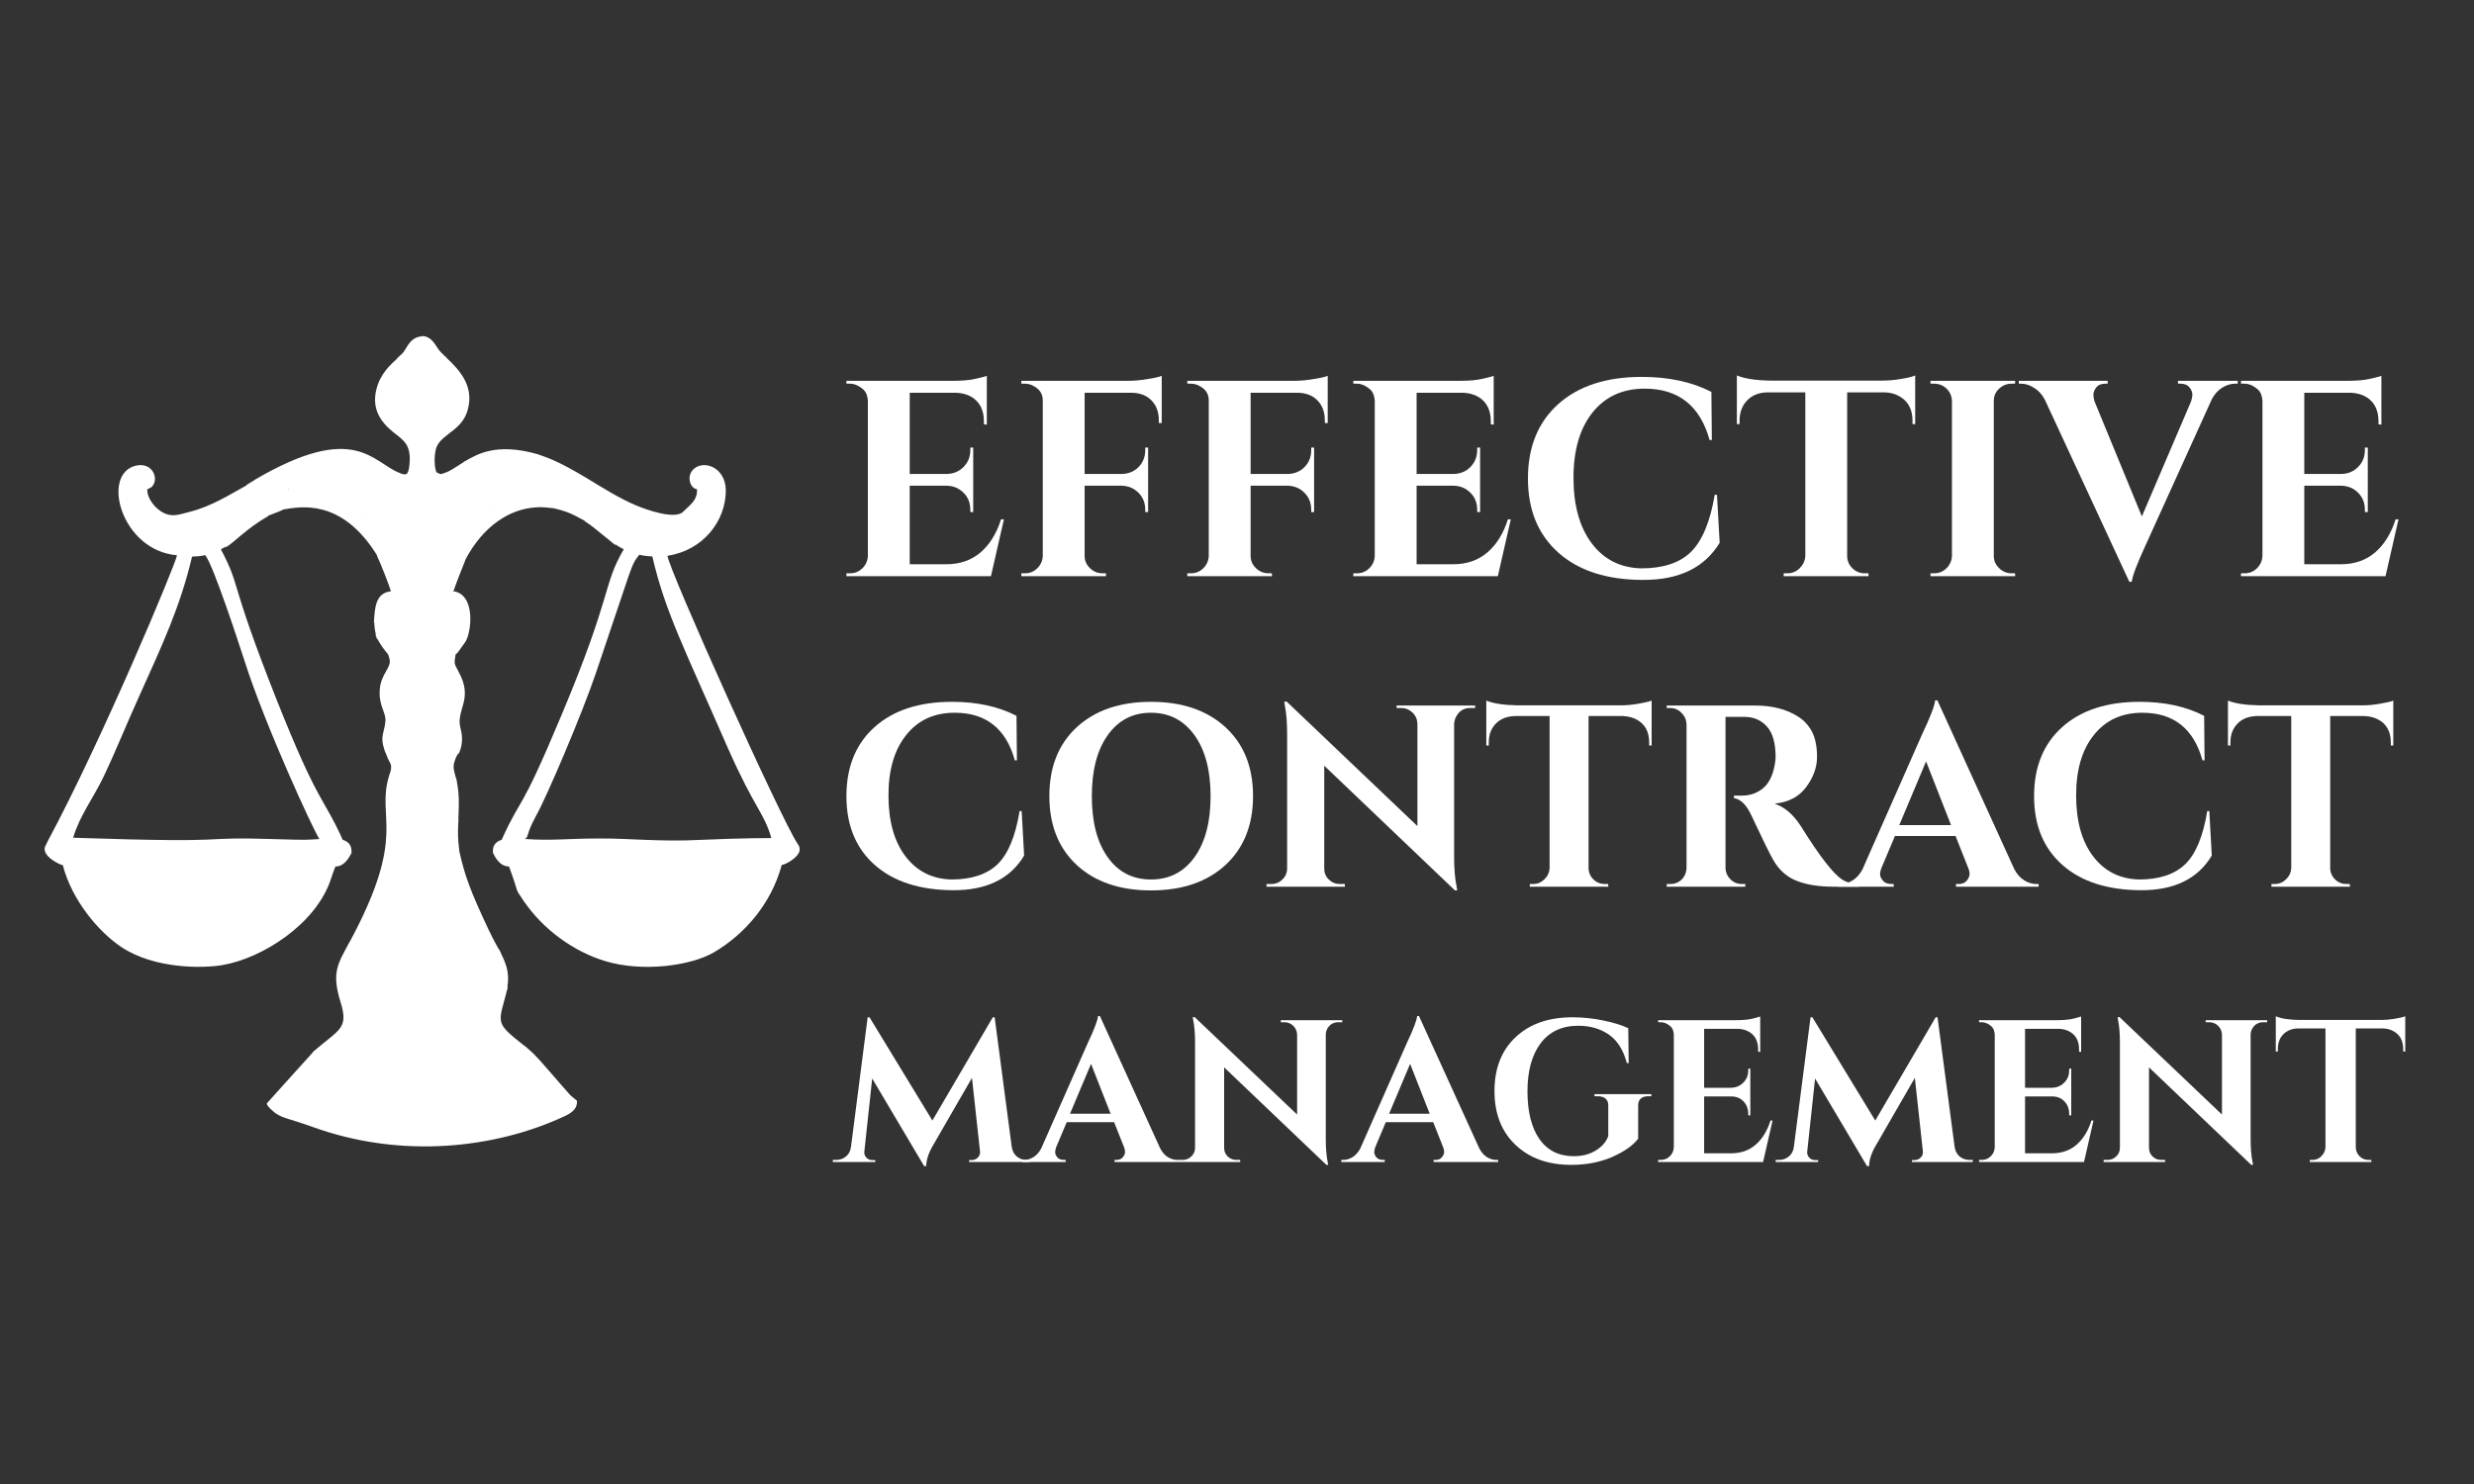
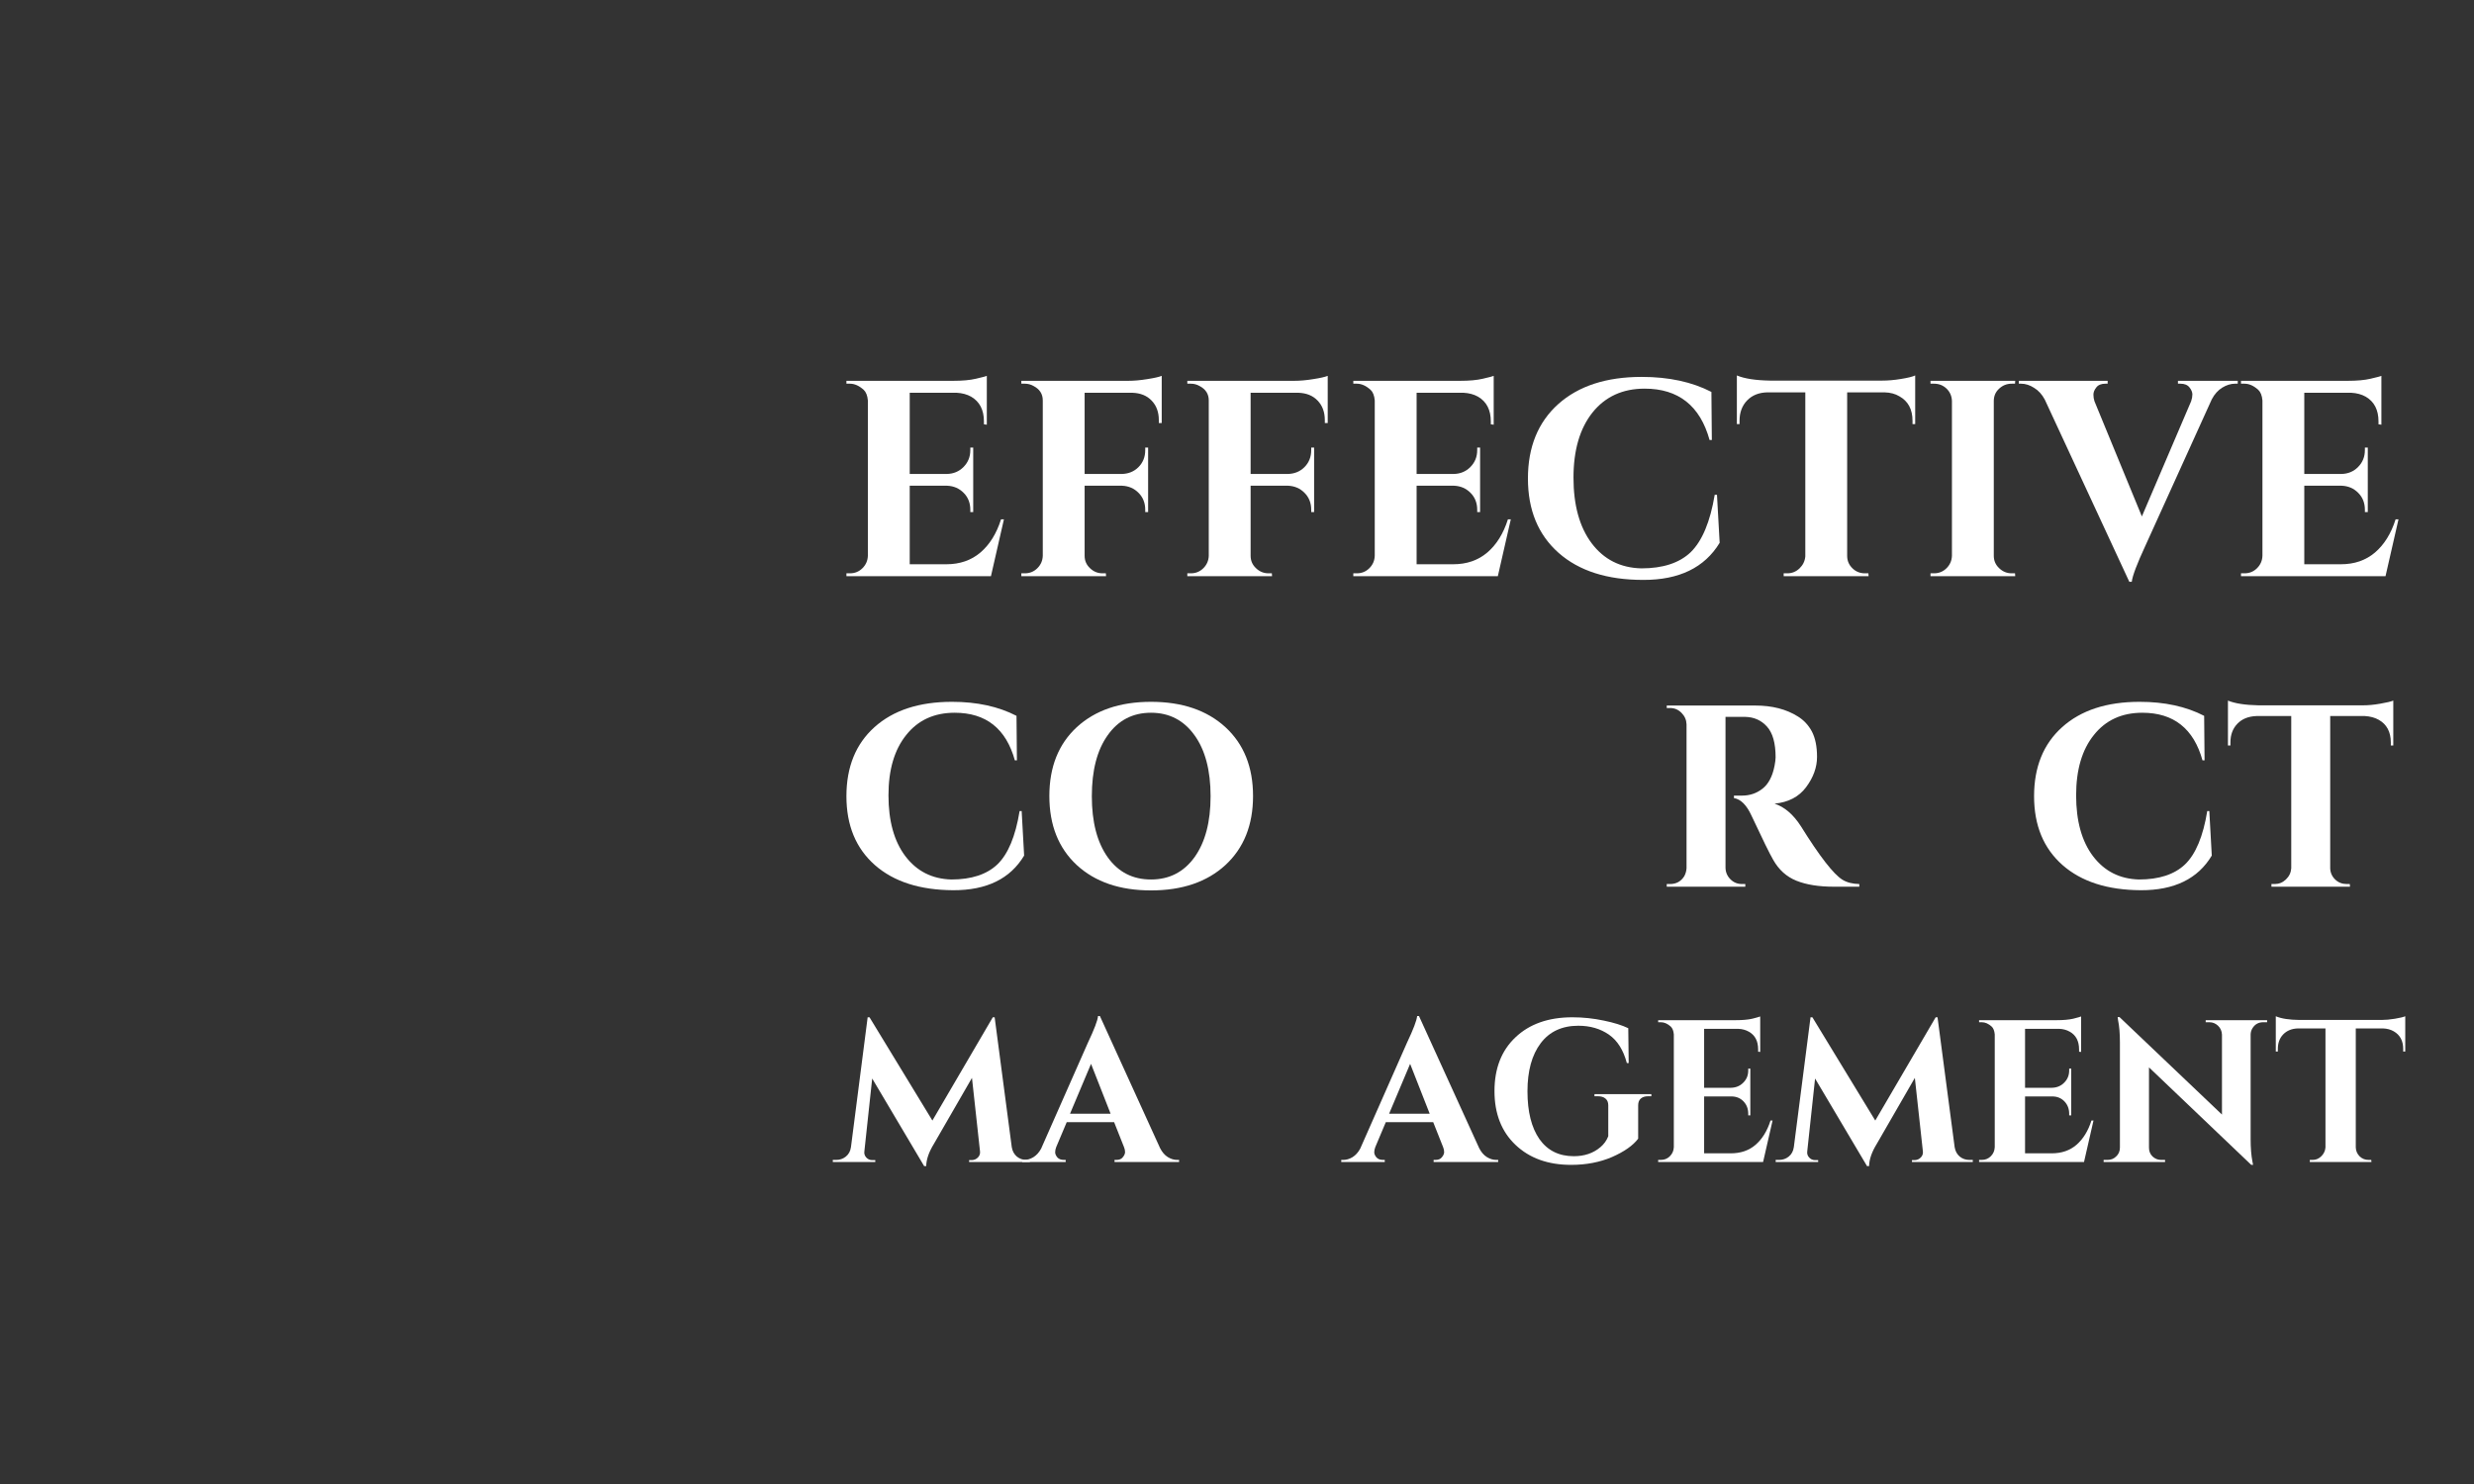
<svg xmlns="http://www.w3.org/2000/svg" width="250" viewBox="0 0 187.5 112.5" height="150" preserveAspectRatio="xMidYMid meet">
  <rect x="0" y="0" width="187.5" height="112.5" fill="#333333" stroke="none" />
  <defs>
    <clipPath id="6c78ba8eee">
-       <path d="M 3.297 25.309 L 60.793 25.309 L 60.793 87 L 3.297 87 Z M 3.297 25.309 " />
-     </clipPath>
+       </clipPath>
  </defs>
  <g id="a7457d3ddc">
    <g clip-rule="nonzero" clip-path="url(#6c78ba8eee)">
      <path style=" stroke:none;fill-rule:nonzero;fill:#ffffff;fill-opacity:1;" d="M 60.445 63.957 C 59.211 62.148 50.711 43.25 50.586 42.133 C 53.281 41.727 54.996 39.508 55.008 37.211 C 55.016 35.383 53.262 34.809 52.512 35.617 C 52.012 36.156 52.328 37.047 52.832 37.086 C 52.836 37.934 52.406 38.176 51.766 38.801 C 51.145 39.41 48.988 38.645 48.188 38.305 C 46.926 37.77 45.777 37.043 44.262 36.121 L 44.262 36.125 C 42.477 35.066 41.684 34.754 40.809 34.453 L 40.809 34.449 C 37.539 33.508 36.113 34.473 35.141 35.02 L 35.16 35.031 L 35.133 35.035 C 34.391 35.5 34.055 35.785 33.395 35.945 C 33.395 35.945 33.125 35.832 33.125 35.832 C 32.93 35.75 32.84 34.43 33.105 33.848 C 33.594 32.777 35.219 32.613 35.527 30.719 C 35.777 29.219 34.934 28.141 33.84 27.125 C 33.84 27.125 33.855 27.117 33.855 27.117 C 33.836 27.125 33.473 26.758 33.438 26.723 C 33.25 26.543 33.121 26.312 32.973 26.098 C 32.434 25.305 31.875 25.504 31.965 25.496 C 30.984 25.582 30.836 26.488 30.469 26.816 L 30.09 27.168 L 30.105 27.176 C 29.613 27.633 28.793 28.344 28.516 29.555 C 28.191 30.93 28.754 31.922 29.832 32.785 C 30.574 33.379 31.23 33.703 31.016 35.367 C 30.926 36.078 30.723 36.023 30.305 35.863 C 28.23 35.07 26.914 31.902 19.297 36.379 L 19.305 36.387 C 19.02 36.559 19.008 36.555 18.676 36.773 L 18.668 36.805 C 17.379 37.504 16.086 38.363 14.367 38.805 C 13.863 38.93 13.32 39.137 12.797 39.023 C 11.879 38.82 11.098 37.75 11.168 37.09 C 11.168 37.102 11.461 36.945 11.488 36.922 C 12.102 36.332 11.57 35.016 10.316 35.297 C 7.621 35.895 9.172 41.734 13.414 42.094 C 13.348 42.688 7.746 56.078 3.617 63.77 C 3.484 64.109 3.305 64.23 3.414 64.562 C 3.562 65.008 4.254 65.414 4.695 65.574 C 4.762 65.578 4.758 65.578 4.758 65.578 C 5.438 68.219 7.441 70.621 9.207 71.801 C 11.664 73.434 15.301 73.434 16.883 73.156 C 19.836 72.652 23.926 70.094 25.07 66.668 C 25.223 66.207 25.227 66.203 25.418 65.691 C 26.18 65.695 26.531 64.824 26.637 64.676 C 26.676 64.164 26.488 63.824 25.973 63.664 C 24.484 60.34 24.164 61.113 20.934 52.965 C 17.254 43.645 18.32 44.645 16.742 41.648 C 16.867 41.574 16.996 41.504 17.125 41.43 C 17.109 41.441 17.102 41.48 17.105 41.496 C 17.699 41.172 18.715 40.031 20.324 39.129 L 20.32 39.098 C 21.172 38.77 21.285 38.73 21.512 38.613 C 22.625 38.453 25.832 37.676 28.57 42.086 L 28.566 42.125 C 28.797 42.586 29.512 44.395 29.625 44.824 C 28.453 44.957 28.406 46.074 28.336 47.199 L 28.367 47.184 C 28.371 47.512 28.418 47.812 28.492 48.125 L 28.453 48.133 C 28.539 48.301 28.516 48.23 28.562 48.438 L 28.602 48.426 C 28.809 48.84 29.105 49.246 29.418 49.609 L 29.516 49.934 C 29.711 50.602 28.891 51.027 28.785 52.234 C 28.676 53.484 29.258 53.992 29.211 54.652 C 29.145 55.539 28.773 55.793 29.133 56.828 L 29.125 56.84 C 29.223 57.039 29.297 57.258 29.379 57.465 C 29.477 57.715 29.645 57.855 29.645 58.156 C 29.648 58.391 29.547 58.613 29.48 58.836 C 28.5 62.102 30.922 63.215 26.492 71.422 L 26.488 71.414 C 25.613 73.066 25.105 73.688 25.809 75.965 C 26.441 78.016 25.723 78 23.695 79.762 L 23.715 79.773 C 23.586 79.902 20.34 83.516 20.238 83.629 C 20.113 83.77 20.809 84.348 20.906 84.41 C 21.52 84.805 21.887 84.781 23.762 85.457 C 30.348 87.82 37.449 87.133 42.883 84.574 C 43.395 84.324 43.762 84.004 43.73 83.449 C 43.727 83.445 43.289 83.09 43.242 83.043 C 43.227 83.023 41.758 81.371 41.758 81.348 C 40.246 79.598 40.438 79.895 39.762 79.281 L 39.75 79.289 C 37.402 77.422 37.777 77.66 38.488 74.832 L 38.453 74.848 C 38.645 73.594 38.312 73.016 37.84 71.98 L 37.82 71.996 C 37.535 71.457 37.434 71.332 37.129 70.672 L 37.121 70.672 C 35.609 67.48 35.23 66.375 34.816 64.559 C 34.816 64.559 34.766 64.125 34.746 63.898 L 34.742 63.898 C 34.695 63.133 34.707 62.773 34.75 62.113 L 34.738 62.109 C 34.789 60.887 34.812 60.23 34.621 59.234 L 34.625 59.234 C 34.613 59.188 34.621 59.234 34.57 58.973 L 34.555 58.98 C 34.449 58.582 34.328 58.242 34.402 57.91 C 34.453 57.68 34.586 57.234 34.793 57.086 C 35.059 56.461 35.078 55.867 34.902 55.215 C 34.516 53.785 35.945 53.027 34.73 50.875 C 34.379 50.25 34.438 50.246 34.527 49.613 C 34.609 49.547 34.668 49.508 34.727 49.406 L 34.727 49.422 L 35.258 48.676 C 35.711 48.039 36.098 45.121 34.402 44.824 L 34.363 44.867 L 34.352 44.855 C 34.512 44.359 35.184 42.656 35.254 42.496 L 35.242 42.48 C 36.629 39.816 38.68 38.598 40.539 38.469 C 41.004 38.438 41.039 38.426 42.004 38.535 L 42 38.508 L 42.02 38.543 C 43.062 38.797 43.391 38.973 44.328 39.492 L 44.324 39.516 C 44.863 39.867 44.746 39.789 46.648 41.332 L 46.613 41.254 C 46.824 41.398 47.047 41.527 47.277 41.641 C 45.664 44.371 46.477 44.91 42.477 54.398 C 39.289 62 39.605 60.168 38.02 63.664 C 37.504 63.828 37.32 64.16 37.359 64.645 C 37.449 64.801 37.789 65.684 38.578 65.688 C 39.391 67.883 38.938 67.199 39.695 68.309 C 41.195 70.508 43.52 72.148 45.863 72.859 C 48.742 73.727 52.387 73.203 54.113 72.191 C 56.484 70.797 58.457 68.48 59.246 65.574 C 59.594 65.527 60.543 64.977 60.602 64.457 C 60.617 64.336 60.602 64.152 60.445 63.957 Z M 18.512 50.039 C 20.059 54.918 23.777 63.008 24.207 63.605 C 23.316 63.664 23.281 63.691 21.148 63.621 C 14.102 63.391 19.082 63.957 5.543 63.508 C 6.047 61.809 7.102 60.465 7.867 58.844 C 8.824 56.828 9.656 54.738 10.578 52.715 C 12.242 49.008 13.66 46.02 14.555 42.195 C 14.867 42.188 15.164 42.172 15.555 42.086 C 16.184 42.855 18.203 49.09 18.512 50.039 Z M 21.82 37.156 C 21.855 37.113 21.883 37.07 21.902 37.023 C 21.906 37.062 21.875 37.117 21.82 37.156 Z M 27.383 39.359 C 27.379 39.352 27.375 39.34 27.371 39.332 C 27.379 39.328 27.391 39.328 27.402 39.328 C 27.398 39.336 27.395 39.348 27.383 39.359 Z M 30.695 40.66 C 30.688 40.652 30.684 40.641 30.684 40.629 C 30.695 40.625 30.699 40.629 30.703 40.629 C 30.703 40.641 30.699 40.652 30.695 40.66 Z M 37.324 38.727 C 37.324 38.715 37.324 38.707 37.324 38.703 C 37.344 38.703 37.355 38.711 37.367 38.719 Z M 53.027 63.672 C 50.246 63.824 47.449 63.551 45.652 63.566 C 43.148 63.547 41.879 63.754 39.793 63.602 C 39.883 63.516 39.82 63.566 39.934 63.473 C 40.109 63.02 40.062 62.895 40.605 61.887 C 41.422 60.449 44.094 54.164 45.156 51.043 C 48.078 42.449 47.781 42.914 48.453 42.055 C 48.777 42.129 49.105 42.172 49.438 42.188 C 50.43 46.406 51.75 48.895 55.156 56.691 C 57.246 61.41 57.887 61.555 58.457 63.531 C 58.457 63.531 56.426 63.523 53.027 63.672 Z M 53.027 63.672 " />
    </g>
    <g style="fill:#ffffff;fill-opacity:1;">
      <g transform="translate(63.258, 43.681)">
        <path style="stroke:none" d="M 1.156 -0.219 C 1.531 -0.219 1.848 -0.348 2.109 -0.609 C 2.367 -0.867 2.504 -1.18 2.516 -1.547 L 2.516 -13.328 C 2.484 -13.691 2.379 -13.957 2.203 -14.125 C 1.859 -14.438 1.508 -14.594 1.156 -14.594 L 0.891 -14.594 L 0.891 -14.812 L 8.984 -14.812 C 9.68 -14.812 10.254 -14.863 10.703 -14.969 C 11.148 -15.07 11.426 -15.145 11.531 -15.188 L 11.531 -11.484 L 11.312 -11.516 L 11.312 -11.734 C 11.312 -12.609 10.988 -13.234 10.344 -13.609 C 10.031 -13.785 9.664 -13.883 9.25 -13.906 L 5.688 -13.906 L 5.688 -7.75 L 8.484 -7.75 C 9.004 -7.758 9.43 -7.938 9.766 -8.281 C 10.109 -8.625 10.281 -9.051 10.281 -9.562 L 10.281 -9.75 L 10.5 -9.75 L 10.5 -4.859 L 10.281 -4.859 L 10.281 -5.031 C 10.281 -5.551 10.113 -5.977 9.781 -6.312 C 9.445 -6.656 9.031 -6.836 8.531 -6.859 L 5.688 -6.859 L 5.688 -0.906 L 8.469 -0.906 C 9.488 -0.906 10.348 -1.203 11.047 -1.797 C 11.742 -2.391 12.266 -3.227 12.609 -4.312 L 12.828 -4.312 L 11.844 0 L 0.891 0 L 0.891 -0.219 Z M 1.156 -0.219 " />
      </g>
    </g>
    <g style="fill:#ffffff;fill-opacity:1;">
      <g transform="translate(76.514, 43.681)">
        <path style="stroke:none" d="M 5.688 -13.906 L 5.688 -7.75 L 8.484 -7.75 C 9.004 -7.758 9.43 -7.93 9.766 -8.266 C 10.109 -8.609 10.281 -9.039 10.281 -9.562 L 10.281 -9.75 L 10.5 -9.75 L 10.5 -4.859 L 10.281 -4.859 L 10.281 -5.031 C 10.281 -5.551 10.113 -5.977 9.781 -6.312 C 9.445 -6.656 9.031 -6.836 8.531 -6.859 L 5.688 -6.859 L 5.688 -1.547 C 5.688 -1.18 5.82 -0.867 6.094 -0.609 C 6.363 -0.348 6.68 -0.219 7.047 -0.219 L 7.297 -0.219 L 7.312 0 L 0.891 0 L 0.891 -0.219 L 1.156 -0.219 C 1.531 -0.219 1.848 -0.348 2.109 -0.609 C 2.367 -0.867 2.504 -1.18 2.516 -1.547 L 2.516 -13.328 C 2.516 -13.816 2.281 -14.18 1.812 -14.422 C 1.613 -14.535 1.395 -14.594 1.156 -14.594 L 0.891 -14.594 L 0.891 -14.812 L 8.984 -14.812 C 9.422 -14.812 9.898 -14.852 10.422 -14.938 C 10.953 -15.02 11.32 -15.102 11.531 -15.188 L 11.531 -11.609 L 11.312 -11.609 L 11.312 -11.828 C 11.312 -12.441 11.129 -12.938 10.766 -13.312 C 10.41 -13.688 9.926 -13.883 9.312 -13.906 Z M 5.688 -13.906 " />
      </g>
    </g>
    <g style="fill:#ffffff;fill-opacity:1;">
      <g transform="translate(89.094, 43.681)">
        <path style="stroke:none" d="M 5.688 -13.906 L 5.688 -7.75 L 8.484 -7.75 C 9.004 -7.758 9.43 -7.93 9.766 -8.266 C 10.109 -8.609 10.281 -9.039 10.281 -9.562 L 10.281 -9.75 L 10.5 -9.75 L 10.5 -4.859 L 10.281 -4.859 L 10.281 -5.031 C 10.281 -5.551 10.113 -5.977 9.781 -6.312 C 9.445 -6.656 9.031 -6.836 8.531 -6.859 L 5.688 -6.859 L 5.688 -1.547 C 5.688 -1.18 5.82 -0.867 6.094 -0.609 C 6.363 -0.348 6.68 -0.219 7.047 -0.219 L 7.297 -0.219 L 7.312 0 L 0.891 0 L 0.891 -0.219 L 1.156 -0.219 C 1.531 -0.219 1.848 -0.348 2.109 -0.609 C 2.367 -0.867 2.504 -1.18 2.516 -1.547 L 2.516 -13.328 C 2.516 -13.816 2.281 -14.18 1.812 -14.422 C 1.613 -14.535 1.395 -14.594 1.156 -14.594 L 0.891 -14.594 L 0.891 -14.812 L 8.984 -14.812 C 9.422 -14.812 9.898 -14.852 10.422 -14.938 C 10.953 -15.02 11.32 -15.102 11.531 -15.188 L 11.531 -11.609 L 11.312 -11.609 L 11.312 -11.828 C 11.312 -12.441 11.129 -12.938 10.766 -13.312 C 10.41 -13.688 9.926 -13.883 9.312 -13.906 Z M 5.688 -13.906 " />
      </g>
    </g>
    <g style="fill:#ffffff;fill-opacity:1;">
      <g transform="translate(101.674, 43.681)">
        <path style="stroke:none" d="M 1.156 -0.219 C 1.531 -0.219 1.848 -0.348 2.109 -0.609 C 2.367 -0.867 2.504 -1.18 2.516 -1.547 L 2.516 -13.328 C 2.484 -13.691 2.379 -13.957 2.203 -14.125 C 1.859 -14.438 1.508 -14.594 1.156 -14.594 L 0.891 -14.594 L 0.891 -14.812 L 8.984 -14.812 C 9.68 -14.812 10.254 -14.863 10.703 -14.969 C 11.148 -15.07 11.426 -15.145 11.531 -15.188 L 11.531 -11.484 L 11.312 -11.516 L 11.312 -11.734 C 11.312 -12.609 10.988 -13.234 10.344 -13.609 C 10.031 -13.785 9.664 -13.883 9.25 -13.906 L 5.688 -13.906 L 5.688 -7.75 L 8.484 -7.75 C 9.004 -7.758 9.43 -7.938 9.766 -8.281 C 10.109 -8.625 10.281 -9.051 10.281 -9.562 L 10.281 -9.75 L 10.5 -9.75 L 10.5 -4.859 L 10.281 -4.859 L 10.281 -5.031 C 10.281 -5.551 10.113 -5.977 9.781 -6.312 C 9.445 -6.656 9.031 -6.836 8.531 -6.859 L 5.688 -6.859 L 5.688 -0.906 L 8.469 -0.906 C 9.488 -0.906 10.348 -1.203 11.047 -1.797 C 11.742 -2.391 12.266 -3.227 12.609 -4.312 L 12.828 -4.312 L 11.844 0 L 0.891 0 L 0.891 -0.219 Z M 1.156 -0.219 " />
      </g>
    </g>
    <g style="fill:#ffffff;fill-opacity:1;">
      <g transform="translate(114.846, 43.681)">
        <path style="stroke:none" d="M 9.688 0.281 C 6.969 0.281 4.832 -0.398 3.281 -1.766 C 1.727 -3.141 0.953 -5.02 0.953 -7.406 C 0.953 -9.789 1.719 -11.672 3.25 -13.047 C 4.789 -14.422 6.898 -15.109 9.578 -15.109 C 11.629 -15.109 13.391 -14.727 14.859 -13.969 L 14.891 -10.328 L 14.719 -10.328 C 14 -12.922 12.359 -14.219 9.797 -14.219 C 8.129 -14.219 6.812 -13.613 5.844 -12.406 C 4.883 -11.195 4.406 -9.551 4.406 -7.469 C 4.406 -5.383 4.863 -3.727 5.781 -2.5 C 6.707 -1.27 7.961 -0.633 9.547 -0.594 C 11.18 -0.594 12.426 -1 13.281 -1.812 C 14.156 -2.664 14.766 -4.117 15.109 -6.172 L 15.281 -6.172 L 15.484 -2.531 C 14.336 -0.645 12.406 0.289 9.688 0.281 Z M 9.688 0.281 " />
      </g>
    </g>
    <g style="fill:#ffffff;fill-opacity:1;">
      <g transform="translate(131.337, 43.681)">
        <path style="stroke:none" d="M 8.656 -13.938 L 8.656 -1.516 C 8.664 -1.148 8.801 -0.844 9.062 -0.594 C 9.32 -0.344 9.633 -0.219 10 -0.219 L 10.266 -0.219 L 10.281 0 L 3.844 0 L 3.844 -0.219 L 4.125 -0.219 C 4.477 -0.219 4.785 -0.344 5.047 -0.594 C 5.305 -0.844 5.453 -1.145 5.484 -1.5 L 5.484 -13.938 L 2.625 -13.938 C 1.977 -13.926 1.461 -13.723 1.078 -13.328 C 0.691 -12.93 0.5 -12.414 0.5 -11.781 L 0.5 -11.531 L 0.297 -11.531 L 0.297 -15.219 C 0.867 -14.977 1.703 -14.848 2.797 -14.828 L 11.312 -14.828 C 11.75 -14.828 12.223 -14.867 12.734 -14.953 C 13.254 -15.035 13.613 -15.125 13.812 -15.219 L 13.812 -11.531 L 13.609 -11.531 L 13.609 -11.781 C 13.609 -12.656 13.273 -13.273 12.609 -13.641 C 12.297 -13.828 11.922 -13.926 11.484 -13.938 Z M 8.656 -13.938 " />
      </g>
    </g>
    <g style="fill:#ffffff;fill-opacity:1;">
      <g transform="translate(145.418, 43.681)">
        <path style="stroke:none" d="M 1.156 -0.219 C 1.531 -0.219 1.848 -0.348 2.109 -0.609 C 2.367 -0.867 2.504 -1.18 2.516 -1.547 L 2.516 -13.281 C 2.504 -13.656 2.367 -13.969 2.109 -14.219 C 1.848 -14.469 1.531 -14.594 1.156 -14.594 L 0.891 -14.594 L 0.891 -14.812 L 7.312 -14.812 L 7.297 -14.594 L 7.047 -14.594 C 6.68 -14.594 6.363 -14.469 6.094 -14.219 C 5.82 -13.969 5.688 -13.656 5.688 -13.281 L 5.688 -1.547 C 5.688 -1.18 5.82 -0.867 6.094 -0.609 C 6.363 -0.348 6.68 -0.219 7.047 -0.219 L 7.297 -0.219 L 7.312 0 L 0.891 0 L 0.891 -0.219 Z M 1.156 -0.219 " />
      </g>
    </g>
    <g style="fill:#ffffff;fill-opacity:1;">
      <g transform="translate(153.579, 43.681)">
        <path style="stroke:none" d="M 11.484 -14.812 L 16.016 -14.812 L 16.016 -14.594 L 15.812 -14.594 C 15.488 -14.594 15.164 -14.492 14.844 -14.297 C 14.52 -14.098 14.254 -13.801 14.047 -13.406 L 9.031 -2.344 C 8.383 -0.945 8.035 -0.023 7.984 0.422 L 7.797 0.422 L 1.391 -13.391 C 1.18 -13.785 0.91 -14.082 0.578 -14.281 C 0.254 -14.488 -0.07 -14.594 -0.406 -14.594 L -0.578 -14.594 L -0.578 -14.812 L 6.156 -14.812 L 6.156 -14.594 L 5.984 -14.594 C 5.672 -14.594 5.441 -14.5 5.297 -14.312 C 5.148 -14.125 5.078 -13.941 5.078 -13.766 C 5.078 -13.598 5.102 -13.43 5.156 -13.266 L 8.75 -4.531 L 12.484 -13.266 C 12.547 -13.453 12.578 -13.625 12.578 -13.781 C 12.578 -13.945 12.504 -14.125 12.359 -14.312 C 12.211 -14.5 11.984 -14.594 11.672 -14.594 L 11.484 -14.594 Z M 11.484 -14.812 " />
      </g>
    </g>
    <g style="fill:#ffffff;fill-opacity:1;">
      <g transform="translate(168.95, 43.681)">
        <path style="stroke:none" d="M 1.156 -0.219 C 1.531 -0.219 1.848 -0.348 2.109 -0.609 C 2.367 -0.867 2.504 -1.18 2.516 -1.547 L 2.516 -13.328 C 2.484 -13.691 2.379 -13.957 2.203 -14.125 C 1.859 -14.438 1.508 -14.594 1.156 -14.594 L 0.891 -14.594 L 0.891 -14.812 L 8.984 -14.812 C 9.68 -14.812 10.254 -14.863 10.703 -14.969 C 11.148 -15.07 11.426 -15.145 11.531 -15.188 L 11.531 -11.484 L 11.312 -11.516 L 11.312 -11.734 C 11.312 -12.609 10.988 -13.234 10.344 -13.609 C 10.031 -13.785 9.664 -13.883 9.25 -13.906 L 5.688 -13.906 L 5.688 -7.75 L 8.484 -7.75 C 9.004 -7.758 9.43 -7.938 9.766 -8.281 C 10.109 -8.625 10.281 -9.051 10.281 -9.562 L 10.281 -9.75 L 10.5 -9.75 L 10.5 -4.859 L 10.281 -4.859 L 10.281 -5.031 C 10.281 -5.551 10.113 -5.977 9.781 -6.312 C 9.445 -6.656 9.031 -6.836 8.531 -6.859 L 5.688 -6.859 L 5.688 -0.906 L 8.469 -0.906 C 9.488 -0.906 10.348 -1.203 11.047 -1.797 C 11.742 -2.391 12.266 -3.227 12.609 -4.312 L 12.828 -4.312 L 11.844 0 L 0.891 0 L 0.891 -0.219 Z M 1.156 -0.219 " />
      </g>
    </g>
    <g style="fill:#ffffff;fill-opacity:1;">
      <g transform="translate(182.302, 43.681)">
        <path style="stroke:none" d="" />
      </g>
    </g>
    <g style="fill:#ffffff;fill-opacity:1;">
      <g transform="translate(63.258, 67.22)">
        <path style="stroke:none" d="M 8.984 0.266 C 6.461 0.254 4.484 -0.379 3.047 -1.641 C 1.609 -2.91 0.891 -4.648 0.891 -6.859 C 0.891 -9.078 1.598 -10.82 3.016 -12.094 C 4.441 -13.375 6.398 -14.016 8.891 -14.016 C 10.785 -14.016 12.414 -13.66 13.781 -12.953 L 13.812 -9.578 L 13.656 -9.578 C 12.988 -11.984 11.469 -13.188 9.094 -13.188 C 7.539 -13.188 6.316 -12.625 5.422 -11.5 C 4.523 -10.383 4.078 -8.859 4.078 -6.922 C 4.078 -4.984 4.504 -3.445 5.359 -2.312 C 6.223 -1.176 7.383 -0.586 8.844 -0.547 C 10.363 -0.547 11.523 -0.926 12.328 -1.688 C 13.141 -2.469 13.703 -3.816 14.016 -5.734 L 14.172 -5.734 L 14.359 -2.359 C 13.305 -0.598 11.516 0.273 8.984 0.266 Z M 8.984 0.266 " />
      </g>
    </g>
    <g style="fill:#ffffff;fill-opacity:1;">
      <g transform="translate(78.56, 67.22)">
        <path style="stroke:none" d="M 3.047 -12.094 C 4.441 -13.375 6.316 -14.016 8.672 -14.016 C 11.035 -14.016 12.914 -13.375 14.312 -12.094 C 15.707 -10.812 16.406 -9.07 16.406 -6.875 C 16.406 -4.676 15.707 -2.93 14.312 -1.641 C 12.914 -0.359 11.035 0.281 8.672 0.281 C 6.316 0.281 4.441 -0.359 3.047 -1.641 C 1.66 -2.93 0.969 -4.676 0.969 -6.875 C 0.969 -9.07 1.66 -10.812 3.047 -12.094 Z M 5.391 -2.234 C 6.191 -1.109 7.285 -0.547 8.672 -0.547 C 10.055 -0.547 11.156 -1.109 11.969 -2.234 C 12.781 -3.367 13.188 -4.91 13.188 -6.859 C 13.188 -8.816 12.781 -10.359 11.969 -11.484 C 11.156 -12.617 10.055 -13.188 8.672 -13.188 C 7.285 -13.188 6.191 -12.617 5.391 -11.484 C 4.586 -10.359 4.188 -8.816 4.188 -6.859 C 4.188 -4.91 4.586 -3.367 5.391 -2.234 Z M 5.391 -2.234 " />
      </g>
    </g>
    <g style="fill:#ffffff;fill-opacity:1;">
      <g transform="translate(95.393, 67.22)">
-         <path style="stroke:none" d="M 16.031 -13.547 C 15.57 -13.547 15.227 -13.348 15 -12.953 C 14.895 -12.785 14.832 -12.586 14.812 -12.359 L 14.812 -2.234 C 14.812 -1.359 14.875 -0.617 15 -0.016 L 15.047 0.281 L 14.875 0.281 L 4.969 -9.172 L 4.969 -1.375 C 4.969 -1.051 5.082 -0.773 5.312 -0.547 C 5.551 -0.316 5.832 -0.203 6.156 -0.203 L 6.531 -0.203 L 6.531 0 L 0.594 0 L 0.594 -0.203 L 0.938 -0.203 C 1.281 -0.203 1.566 -0.316 1.797 -0.547 C 2.035 -0.773 2.156 -1.055 2.156 -1.391 L 2.156 -11.578 C 2.156 -12.441 2.098 -13.16 1.984 -13.734 L 1.938 -14.031 L 2.125 -14.031 L 12.031 -4.594 L 12.031 -12.344 C 12.02 -12.688 11.895 -12.973 11.656 -13.203 C 11.414 -13.43 11.133 -13.547 10.812 -13.547 L 10.453 -13.547 L 10.453 -13.734 L 16.406 -13.734 L 16.406 -13.547 Z M 16.031 -13.547 " />
-       </g>
+         </g>
    </g>
    <g style="fill:#ffffff;fill-opacity:1;">
      <g transform="translate(112.363, 67.22)">
-         <path style="stroke:none" d="M 8.031 -12.938 L 8.031 -1.406 C 8.039 -1.07 8.164 -0.785 8.406 -0.547 C 8.645 -0.316 8.938 -0.203 9.281 -0.203 L 9.516 -0.203 L 9.531 0 L 3.578 0 L 3.578 -0.203 L 3.828 -0.203 C 4.148 -0.203 4.43 -0.316 4.672 -0.547 C 4.922 -0.785 5.055 -1.066 5.078 -1.391 L 5.078 -12.938 L 2.438 -12.938 C 1.832 -12.914 1.352 -12.723 1 -12.359 C 0.645 -11.992 0.469 -11.52 0.469 -10.938 L 0.469 -10.703 L 0.281 -10.703 L 0.281 -14.109 C 0.812 -13.891 1.582 -13.77 2.594 -13.75 L 10.5 -13.75 C 10.906 -13.75 11.348 -13.789 11.828 -13.875 C 12.305 -13.957 12.633 -14.035 12.812 -14.109 L 12.812 -10.703 L 12.625 -10.703 L 12.625 -10.938 C 12.625 -11.738 12.316 -12.312 11.703 -12.656 C 11.41 -12.82 11.062 -12.914 10.656 -12.938 Z M 8.031 -12.938 " />
-       </g>
+         </g>
    </g>
    <g style="fill:#ffffff;fill-opacity:1;">
      <g transform="translate(125.429, 67.22)">
        <path style="stroke:none" d="M 6.234 -12.875 L 5.391 -12.875 C 5.367 -12.875 5.352 -12.875 5.344 -12.875 L 5.344 -1.438 C 5.352 -1.094 5.477 -0.801 5.719 -0.562 C 5.957 -0.32 6.25 -0.203 6.594 -0.203 L 6.844 -0.203 L 6.844 0 L 0.891 0 L 0.891 -0.203 L 1.141 -0.203 C 1.609 -0.203 1.969 -0.398 2.219 -0.797 C 2.32 -0.984 2.379 -1.188 2.391 -1.406 L 2.391 -12.312 C 2.379 -12.645 2.254 -12.93 2.016 -13.172 C 1.773 -13.422 1.484 -13.547 1.141 -13.547 L 0.891 -13.547 L 0.891 -13.734 L 7.609 -13.734 C 8.879 -13.734 9.953 -13.457 10.828 -12.906 C 11.273 -12.633 11.629 -12.254 11.891 -11.766 C 12.148 -11.273 12.281 -10.633 12.281 -9.844 C 12.281 -9.051 12.004 -8.285 11.453 -7.547 C 10.91 -6.816 10.113 -6.398 9.062 -6.297 C 9.82 -6.047 10.488 -5.473 11.062 -4.578 C 12.477 -2.305 13.523 -0.957 14.203 -0.531 C 14.547 -0.32 14.973 -0.211 15.484 -0.203 L 15.484 0 L 13.562 0 C 12.426 0 11.477 -0.148 10.719 -0.453 C 9.969 -0.754 9.379 -1.285 8.953 -2.047 C 8.703 -2.473 8.156 -3.586 7.312 -5.391 C 6.945 -6.191 6.504 -6.633 5.984 -6.719 L 5.984 -6.906 L 6.594 -6.906 C 7.188 -6.906 7.707 -7.082 8.156 -7.438 C 8.602 -7.789 8.906 -8.367 9.062 -9.172 C 9.113 -9.441 9.141 -9.656 9.141 -9.812 C 9.141 -10.883 8.922 -11.66 8.484 -12.141 C 8.055 -12.617 7.504 -12.863 6.828 -12.875 C 6.703 -12.875 6.504 -12.875 6.234 -12.875 Z M 6.234 -12.875 " />
      </g>
    </g>
    <g style="fill:#ffffff;fill-opacity:1;">
      <g transform="translate(139.849, 67.22)">
-         <path style="stroke:none" d="M 14.484 -0.203 L 14.656 -0.203 L 14.656 0 L 8.391 0 L 8.391 -0.203 L 8.578 -0.203 C 8.859 -0.203 9.066 -0.285 9.203 -0.453 C 9.348 -0.629 9.422 -0.797 9.422 -0.953 C 9.422 -1.117 9.383 -1.281 9.312 -1.438 L 8.359 -3.844 L 3.766 -3.844 L 2.75 -1.438 C 2.676 -1.258 2.641 -1.094 2.641 -0.938 C 2.641 -0.789 2.711 -0.629 2.859 -0.453 C 3.004 -0.285 3.223 -0.203 3.516 -0.203 L 3.672 -0.203 L 3.672 0 L -0.531 0 L -0.531 -0.203 L -0.359 -0.203 C -0.055 -0.203 0.242 -0.289 0.547 -0.469 C 0.848 -0.656 1.098 -0.93 1.297 -1.297 L 5.828 -11.562 C 6.441 -12.852 6.77 -13.707 6.812 -14.125 L 6.984 -14.125 L 12.812 -1.328 C 13.008 -0.953 13.258 -0.672 13.562 -0.484 C 13.863 -0.297 14.172 -0.203 14.484 -0.203 Z M 4.094 -4.672 L 8.016 -4.672 L 6.125 -9.5 Z M 4.094 -4.672 " />
-       </g>
+         </g>
    </g>
    <g style="fill:#ffffff;fill-opacity:1;">
      <g transform="translate(153.268, 67.22)">
        <path style="stroke:none" d="M 8.984 0.266 C 6.461 0.254 4.484 -0.379 3.047 -1.641 C 1.609 -2.91 0.891 -4.648 0.891 -6.859 C 0.891 -9.078 1.598 -10.82 3.016 -12.094 C 4.441 -13.375 6.398 -14.016 8.891 -14.016 C 10.785 -14.016 12.414 -13.66 13.781 -12.953 L 13.812 -9.578 L 13.656 -9.578 C 12.988 -11.984 11.469 -13.188 9.094 -13.188 C 7.539 -13.188 6.316 -12.625 5.422 -11.5 C 4.523 -10.383 4.078 -8.859 4.078 -6.922 C 4.078 -4.984 4.504 -3.445 5.359 -2.312 C 6.223 -1.176 7.383 -0.586 8.844 -0.547 C 10.363 -0.547 11.523 -0.926 12.328 -1.688 C 13.141 -2.469 13.703 -3.816 14.016 -5.734 L 14.172 -5.734 L 14.359 -2.359 C 13.305 -0.598 11.516 0.273 8.984 0.266 Z M 8.984 0.266 " />
      </g>
    </g>
    <g style="fill:#ffffff;fill-opacity:1;">
      <g transform="translate(168.571, 67.22)">
        <path style="stroke:none" d="M 8.031 -12.938 L 8.031 -1.406 C 8.039 -1.07 8.164 -0.785 8.406 -0.547 C 8.645 -0.316 8.938 -0.203 9.281 -0.203 L 9.516 -0.203 L 9.531 0 L 3.578 0 L 3.578 -0.203 L 3.828 -0.203 C 4.148 -0.203 4.43 -0.316 4.672 -0.547 C 4.922 -0.785 5.055 -1.066 5.078 -1.391 L 5.078 -12.938 L 2.438 -12.938 C 1.832 -12.914 1.352 -12.723 1 -12.359 C 0.645 -11.992 0.469 -11.52 0.469 -10.938 L 0.469 -10.703 L 0.281 -10.703 L 0.281 -14.109 C 0.812 -13.891 1.582 -13.77 2.594 -13.75 L 10.5 -13.75 C 10.906 -13.75 11.348 -13.789 11.828 -13.875 C 12.305 -13.957 12.633 -14.035 12.812 -14.109 L 12.812 -10.703 L 12.625 -10.703 L 12.625 -10.938 C 12.625 -11.738 12.316 -12.312 11.703 -12.656 C 11.41 -12.82 11.062 -12.914 10.656 -12.938 Z M 8.031 -12.938 " />
      </g>
    </g>
    <g style="fill:#ffffff;fill-opacity:1;">
      <g transform="translate(63.258, 88.088)">
        <path style="stroke:none" d="M 14.547 -0.156 L 14.797 -0.156 L 14.797 0 L 10.188 0 L 10.188 -0.141 L 10.406 -0.141 C 10.582 -0.148 10.734 -0.219 10.859 -0.344 C 10.984 -0.477 11.035 -0.629 11.016 -0.797 L 10.406 -6.375 L 7.531 -1.391 C 7.145 -0.766 6.945 -0.195 6.938 0.312 L 6.781 0.312 L 2.844 -6.328 L 2.25 -0.797 C 2.227 -0.629 2.273 -0.477 2.391 -0.344 C 2.516 -0.207 2.664 -0.141 2.844 -0.141 L 3.078 -0.141 L 3.078 0 L -0.141 0 L -0.141 -0.156 L 0.109 -0.156 C 0.391 -0.156 0.633 -0.238 0.844 -0.406 C 1.062 -0.582 1.191 -0.82 1.234 -1.125 L 2.5 -10.969 L 2.641 -10.969 L 7.406 -3.141 L 11.984 -10.969 L 12.125 -10.969 L 13.422 -1.125 C 13.473 -0.82 13.602 -0.582 13.812 -0.406 C 14.02 -0.238 14.266 -0.156 14.547 -0.156 Z M 14.547 -0.156 " />
      </g>
    </g>
    <g style="fill:#ffffff;fill-opacity:1;">
      <g transform="translate(77.891, 88.088)">
        <path style="stroke:none" d="M 11.328 -0.156 L 11.469 -0.156 L 11.469 0 L 6.578 0 L 6.578 -0.156 L 6.719 -0.156 C 6.938 -0.156 7.098 -0.223 7.203 -0.359 C 7.316 -0.492 7.375 -0.625 7.375 -0.75 C 7.375 -0.875 7.348 -1 7.297 -1.125 L 6.547 -3.016 L 2.953 -3.016 L 2.156 -1.125 C 2.102 -0.988 2.078 -0.859 2.078 -0.734 C 2.078 -0.617 2.129 -0.492 2.234 -0.359 C 2.348 -0.223 2.52 -0.156 2.75 -0.156 L 2.875 -0.156 L 2.875 0 L -0.422 0 L -0.422 -0.156 L -0.281 -0.156 C -0.039 -0.156 0.191 -0.223 0.422 -0.359 C 0.66 -0.504 0.859 -0.723 1.016 -1.016 L 4.562 -9.047 C 5.039 -10.055 5.297 -10.727 5.328 -11.062 L 5.469 -11.062 L 10.031 -1.047 C 10.188 -0.742 10.379 -0.52 10.609 -0.375 C 10.848 -0.227 11.086 -0.156 11.328 -0.156 Z M 3.203 -3.656 L 6.281 -3.656 L 4.797 -7.438 Z M 3.203 -3.656 " />
      </g>
    </g>
    <g style="fill:#ffffff;fill-opacity:1;">
      <g transform="translate(88.884, 88.088)">
-         <path style="stroke:none" d="M 12.547 -10.594 C 12.191 -10.594 11.922 -10.441 11.734 -10.141 C 11.648 -10.004 11.602 -9.848 11.594 -9.672 L 11.594 -1.75 C 11.594 -1.062 11.641 -0.484 11.734 -0.016 L 11.781 0.219 L 11.641 0.219 L 3.891 -7.172 L 3.891 -1.078 C 3.891 -0.816 3.977 -0.598 4.156 -0.422 C 4.344 -0.242 4.566 -0.156 4.828 -0.156 L 5.109 -0.156 L 5.109 0 L 0.453 0 L 0.453 -0.156 L 0.734 -0.156 C 1.004 -0.156 1.227 -0.242 1.406 -0.422 C 1.594 -0.598 1.688 -0.82 1.688 -1.094 L 1.688 -9.062 C 1.688 -9.738 1.641 -10.301 1.547 -10.75 L 1.516 -10.984 L 1.656 -10.984 L 9.422 -3.594 L 9.422 -9.656 C 9.41 -9.926 9.312 -10.148 9.125 -10.328 C 8.938 -10.504 8.719 -10.594 8.469 -10.594 L 8.188 -10.594 L 8.188 -10.75 L 12.844 -10.75 L 12.844 -10.594 Z M 12.547 -10.594 " />
-       </g>
+         </g>
    </g>
    <g style="fill:#ffffff;fill-opacity:1;">
      <g transform="translate(102.074, 88.088)">
        <path style="stroke:none" d="M 11.328 -0.156 L 11.469 -0.156 L 11.469 0 L 6.578 0 L 6.578 -0.156 L 6.719 -0.156 C 6.938 -0.156 7.098 -0.223 7.203 -0.359 C 7.316 -0.492 7.375 -0.625 7.375 -0.75 C 7.375 -0.875 7.348 -1 7.297 -1.125 L 6.547 -3.016 L 2.953 -3.016 L 2.156 -1.125 C 2.102 -0.988 2.078 -0.859 2.078 -0.734 C 2.078 -0.617 2.129 -0.492 2.234 -0.359 C 2.348 -0.223 2.52 -0.156 2.75 -0.156 L 2.875 -0.156 L 2.875 0 L -0.422 0 L -0.422 -0.156 L -0.281 -0.156 C -0.039 -0.156 0.191 -0.223 0.422 -0.359 C 0.66 -0.504 0.859 -0.723 1.016 -1.016 L 4.562 -9.047 C 5.039 -10.055 5.297 -10.727 5.328 -11.062 L 5.469 -11.062 L 10.031 -1.047 C 10.188 -0.742 10.379 -0.52 10.609 -0.375 C 10.848 -0.227 11.086 -0.156 11.328 -0.156 Z M 3.203 -3.656 L 6.281 -3.656 L 4.797 -7.438 Z M 3.203 -3.656 " />
      </g>
    </g>
    <g style="fill:#ffffff;fill-opacity:1;">
      <g transform="translate(112.576, 88.088)">
        <path style="stroke:none" d="M 6.5 0.219 C 4.75 0.219 3.344 -0.285 2.281 -1.297 C 1.219 -2.305 0.688 -3.664 0.688 -5.375 C 0.688 -7.094 1.219 -8.453 2.281 -9.453 C 3.344 -10.461 4.781 -10.969 6.594 -10.969 C 7.406 -10.969 8.195 -10.883 8.969 -10.719 C 9.738 -10.562 10.359 -10.367 10.828 -10.141 L 10.859 -7.5 L 10.719 -7.5 C 10.457 -8.488 10.004 -9.207 9.359 -9.656 C 8.711 -10.102 7.941 -10.328 7.047 -10.328 C 5.805 -10.328 4.852 -9.883 4.188 -9 C 3.52 -8.113 3.188 -6.898 3.188 -5.359 C 3.188 -3.816 3.488 -2.609 4.094 -1.734 C 4.707 -0.867 5.578 -0.438 6.703 -0.438 C 7.504 -0.438 8.176 -0.664 8.719 -1.125 C 8.988 -1.352 9.188 -1.629 9.312 -1.953 L 9.312 -4.297 C 9.312 -4.523 9.238 -4.695 9.094 -4.812 C 8.957 -4.926 8.766 -4.984 8.516 -4.984 L 8.266 -4.984 L 8.266 -5.141 L 12.578 -5.141 L 12.578 -4.984 L 12.344 -4.984 C 12.102 -4.984 11.914 -4.926 11.781 -4.812 C 11.645 -4.695 11.578 -4.523 11.578 -4.297 L 11.578 -1.766 C 11.18 -1.242 10.52 -0.781 9.594 -0.375 C 8.676 0.02 7.645 0.219 6.5 0.219 Z M 6.5 0.219 " />
      </g>
    </g>
    <g style="fill:#ffffff;fill-opacity:1;">
      <g transform="translate(125.028, 88.088)">
        <path style="stroke:none" d="M 0.844 -0.156 C 1.113 -0.156 1.344 -0.25 1.531 -0.438 C 1.719 -0.625 1.816 -0.852 1.828 -1.125 L 1.828 -9.672 C 1.805 -9.941 1.727 -10.141 1.594 -10.266 C 1.352 -10.484 1.102 -10.594 0.844 -10.594 L 0.641 -10.594 L 0.641 -10.75 L 6.531 -10.75 C 7.031 -10.75 7.441 -10.785 7.766 -10.859 C 8.098 -10.941 8.301 -11 8.375 -11.031 L 8.375 -8.344 L 8.219 -8.359 L 8.219 -8.531 C 8.219 -9.164 7.984 -9.613 7.516 -9.875 C 7.285 -10.008 7.02 -10.082 6.719 -10.094 L 4.125 -10.094 L 4.125 -5.625 L 6.156 -5.625 C 6.539 -5.633 6.852 -5.766 7.094 -6.016 C 7.344 -6.266 7.469 -6.57 7.469 -6.938 L 7.469 -7.078 L 7.625 -7.078 L 7.625 -3.531 L 7.469 -3.531 L 7.469 -3.656 C 7.469 -4.031 7.348 -4.344 7.109 -4.594 C 6.867 -4.844 6.562 -4.969 6.188 -4.969 L 4.125 -4.969 L 4.125 -0.656 L 6.141 -0.656 C 6.891 -0.656 7.516 -0.867 8.016 -1.297 C 8.523 -1.734 8.906 -2.348 9.156 -3.141 L 9.312 -3.141 L 8.594 0 L 0.641 0 L 0.641 -0.156 Z M 0.844 -0.156 " />
      </g>
    </g>
    <g style="fill:#ffffff;fill-opacity:1;">
      <g transform="translate(134.717, 88.088)">
        <path style="stroke:none" d="M 14.547 -0.156 L 14.797 -0.156 L 14.797 0 L 10.188 0 L 10.188 -0.141 L 10.406 -0.141 C 10.582 -0.148 10.734 -0.219 10.859 -0.344 C 10.984 -0.477 11.035 -0.629 11.016 -0.797 L 10.406 -6.375 L 7.531 -1.391 C 7.145 -0.766 6.945 -0.195 6.938 0.312 L 6.781 0.312 L 2.844 -6.328 L 2.25 -0.797 C 2.227 -0.629 2.273 -0.477 2.391 -0.344 C 2.516 -0.207 2.664 -0.141 2.844 -0.141 L 3.078 -0.141 L 3.078 0 L -0.141 0 L -0.141 -0.156 L 0.109 -0.156 C 0.391 -0.156 0.633 -0.238 0.844 -0.406 C 1.062 -0.582 1.191 -0.82 1.234 -1.125 L 2.5 -10.969 L 2.641 -10.969 L 7.406 -3.141 L 11.984 -10.969 L 12.125 -10.969 L 13.422 -1.125 C 13.473 -0.82 13.602 -0.582 13.812 -0.406 C 14.02 -0.238 14.266 -0.156 14.547 -0.156 Z M 14.547 -0.156 " />
      </g>
    </g>
    <g style="fill:#ffffff;fill-opacity:1;">
      <g transform="translate(149.35, 88.088)">
        <path style="stroke:none" d="M 0.844 -0.156 C 1.113 -0.156 1.344 -0.25 1.531 -0.438 C 1.719 -0.625 1.816 -0.852 1.828 -1.125 L 1.828 -9.672 C 1.805 -9.941 1.727 -10.141 1.594 -10.266 C 1.352 -10.484 1.102 -10.594 0.844 -10.594 L 0.641 -10.594 L 0.641 -10.75 L 6.531 -10.75 C 7.031 -10.75 7.441 -10.785 7.766 -10.859 C 8.098 -10.941 8.301 -11 8.375 -11.031 L 8.375 -8.344 L 8.219 -8.359 L 8.219 -8.531 C 8.219 -9.164 7.984 -9.613 7.516 -9.875 C 7.285 -10.008 7.02 -10.082 6.719 -10.094 L 4.125 -10.094 L 4.125 -5.625 L 6.156 -5.625 C 6.539 -5.633 6.852 -5.766 7.094 -6.016 C 7.344 -6.266 7.469 -6.57 7.469 -6.938 L 7.469 -7.078 L 7.625 -7.078 L 7.625 -3.531 L 7.469 -3.531 L 7.469 -3.656 C 7.469 -4.031 7.348 -4.344 7.109 -4.594 C 6.867 -4.844 6.562 -4.969 6.188 -4.969 L 4.125 -4.969 L 4.125 -0.656 L 6.141 -0.656 C 6.891 -0.656 7.516 -0.867 8.016 -1.297 C 8.523 -1.734 8.906 -2.348 9.156 -3.141 L 9.312 -3.141 L 8.594 0 L 0.641 0 L 0.641 -0.156 Z M 0.844 -0.156 " />
      </g>
    </g>
    <g style="fill:#ffffff;fill-opacity:1;">
      <g transform="translate(158.977, 88.088)">
        <path style="stroke:none" d="M 12.547 -10.594 C 12.191 -10.594 11.922 -10.441 11.734 -10.141 C 11.648 -10.004 11.602 -9.848 11.594 -9.672 L 11.594 -1.75 C 11.594 -1.062 11.641 -0.484 11.734 -0.016 L 11.781 0.219 L 11.641 0.219 L 3.891 -7.172 L 3.891 -1.078 C 3.891 -0.816 3.977 -0.598 4.156 -0.422 C 4.344 -0.242 4.566 -0.156 4.828 -0.156 L 5.109 -0.156 L 5.109 0 L 0.453 0 L 0.453 -0.156 L 0.734 -0.156 C 1.004 -0.156 1.227 -0.242 1.406 -0.422 C 1.594 -0.598 1.688 -0.82 1.688 -1.094 L 1.688 -9.062 C 1.688 -9.738 1.641 -10.301 1.547 -10.75 L 1.516 -10.984 L 1.656 -10.984 L 9.422 -3.594 L 9.422 -9.656 C 9.41 -9.926 9.312 -10.148 9.125 -10.328 C 8.938 -10.504 8.719 -10.594 8.469 -10.594 L 8.188 -10.594 L 8.188 -10.75 L 12.844 -10.75 L 12.844 -10.594 Z M 12.547 -10.594 " />
      </g>
    </g>
    <g style="fill:#ffffff;fill-opacity:1;">
      <g transform="translate(172.259, 88.088)">
        <path style="stroke:none" d="M 6.281 -10.125 L 6.281 -1.109 C 6.289 -0.836 6.391 -0.609 6.578 -0.422 C 6.766 -0.242 6.992 -0.156 7.266 -0.156 L 7.453 -0.156 L 7.469 0 L 2.797 0 L 2.797 -0.156 L 3 -0.156 C 3.25 -0.156 3.469 -0.242 3.656 -0.422 C 3.852 -0.609 3.961 -0.832 3.984 -1.094 L 3.984 -10.125 L 1.906 -10.125 C 1.438 -10.113 1.062 -9.961 0.781 -9.672 C 0.508 -9.391 0.375 -9.02 0.375 -8.562 L 0.375 -8.375 L 0.219 -8.375 L 0.219 -11.047 C 0.633 -10.867 1.238 -10.773 2.031 -10.766 L 8.219 -10.766 C 8.531 -10.766 8.875 -10.797 9.25 -10.859 C 9.625 -10.922 9.883 -10.984 10.031 -11.047 L 10.031 -8.375 L 9.875 -8.375 L 9.875 -8.562 C 9.875 -9.188 9.633 -9.633 9.156 -9.906 C 8.926 -10.039 8.656 -10.113 8.344 -10.125 Z M 6.281 -10.125 " />
      </g>
    </g>
  </g>
</svg>